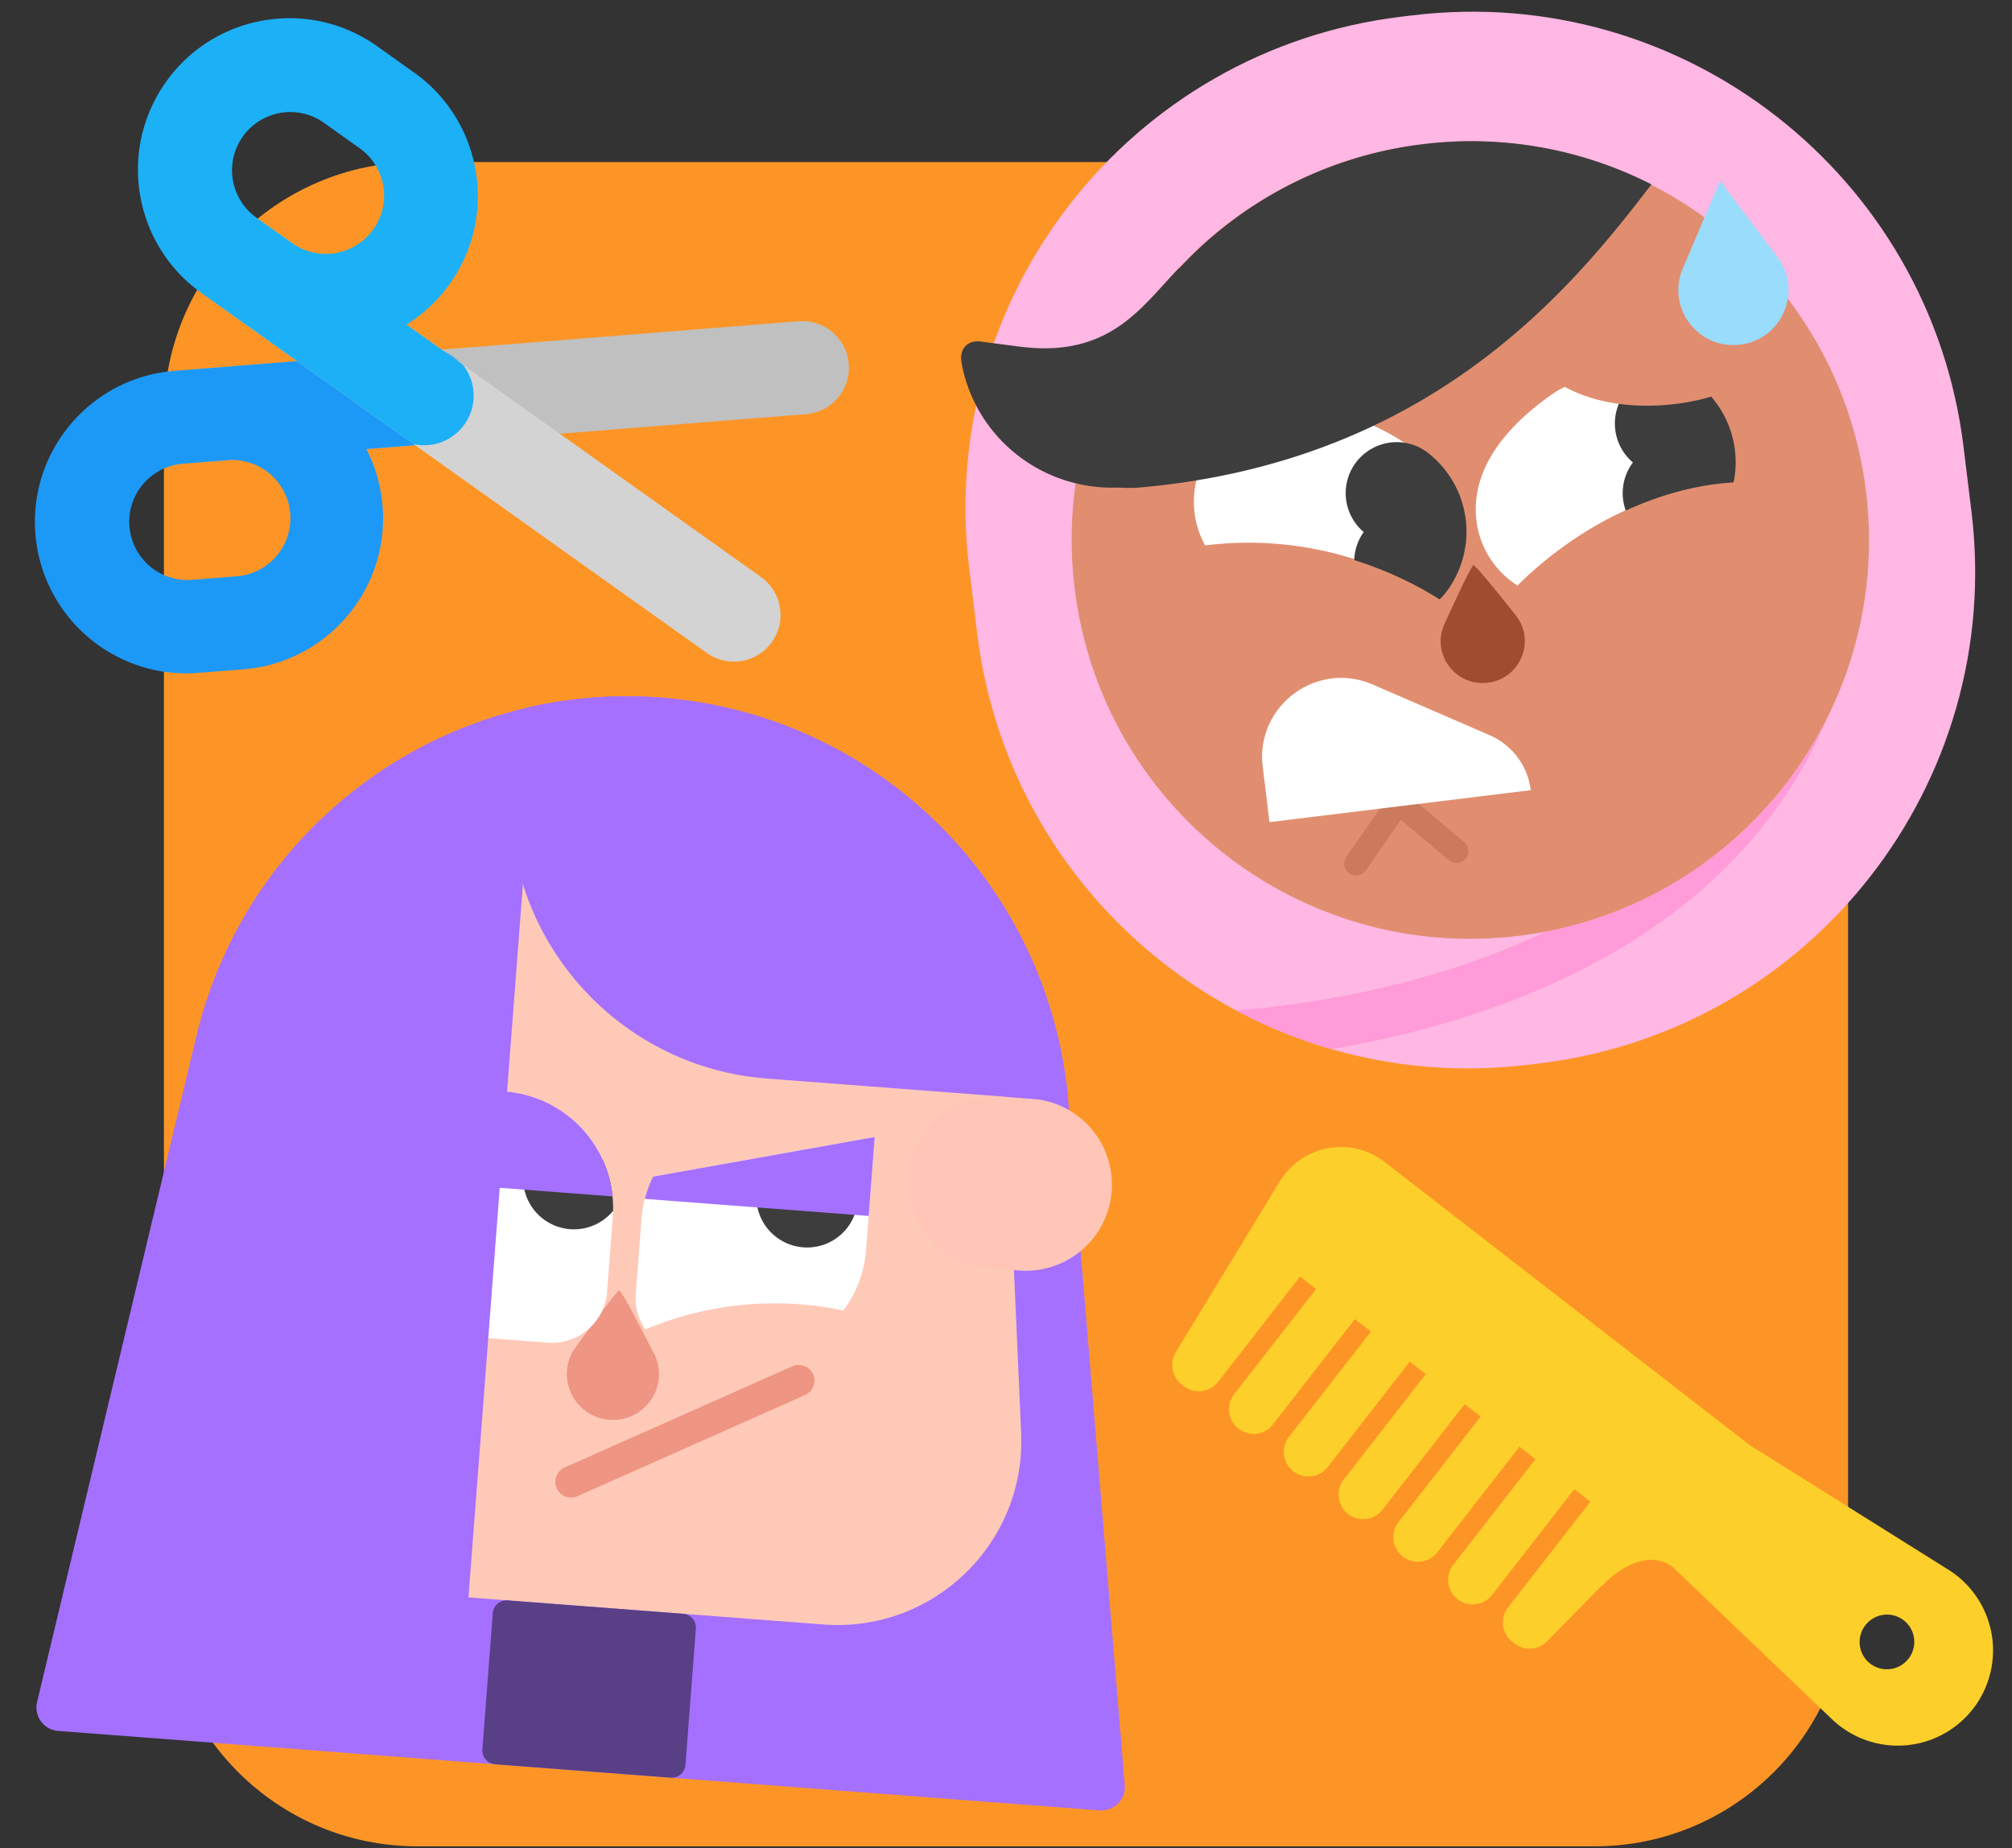
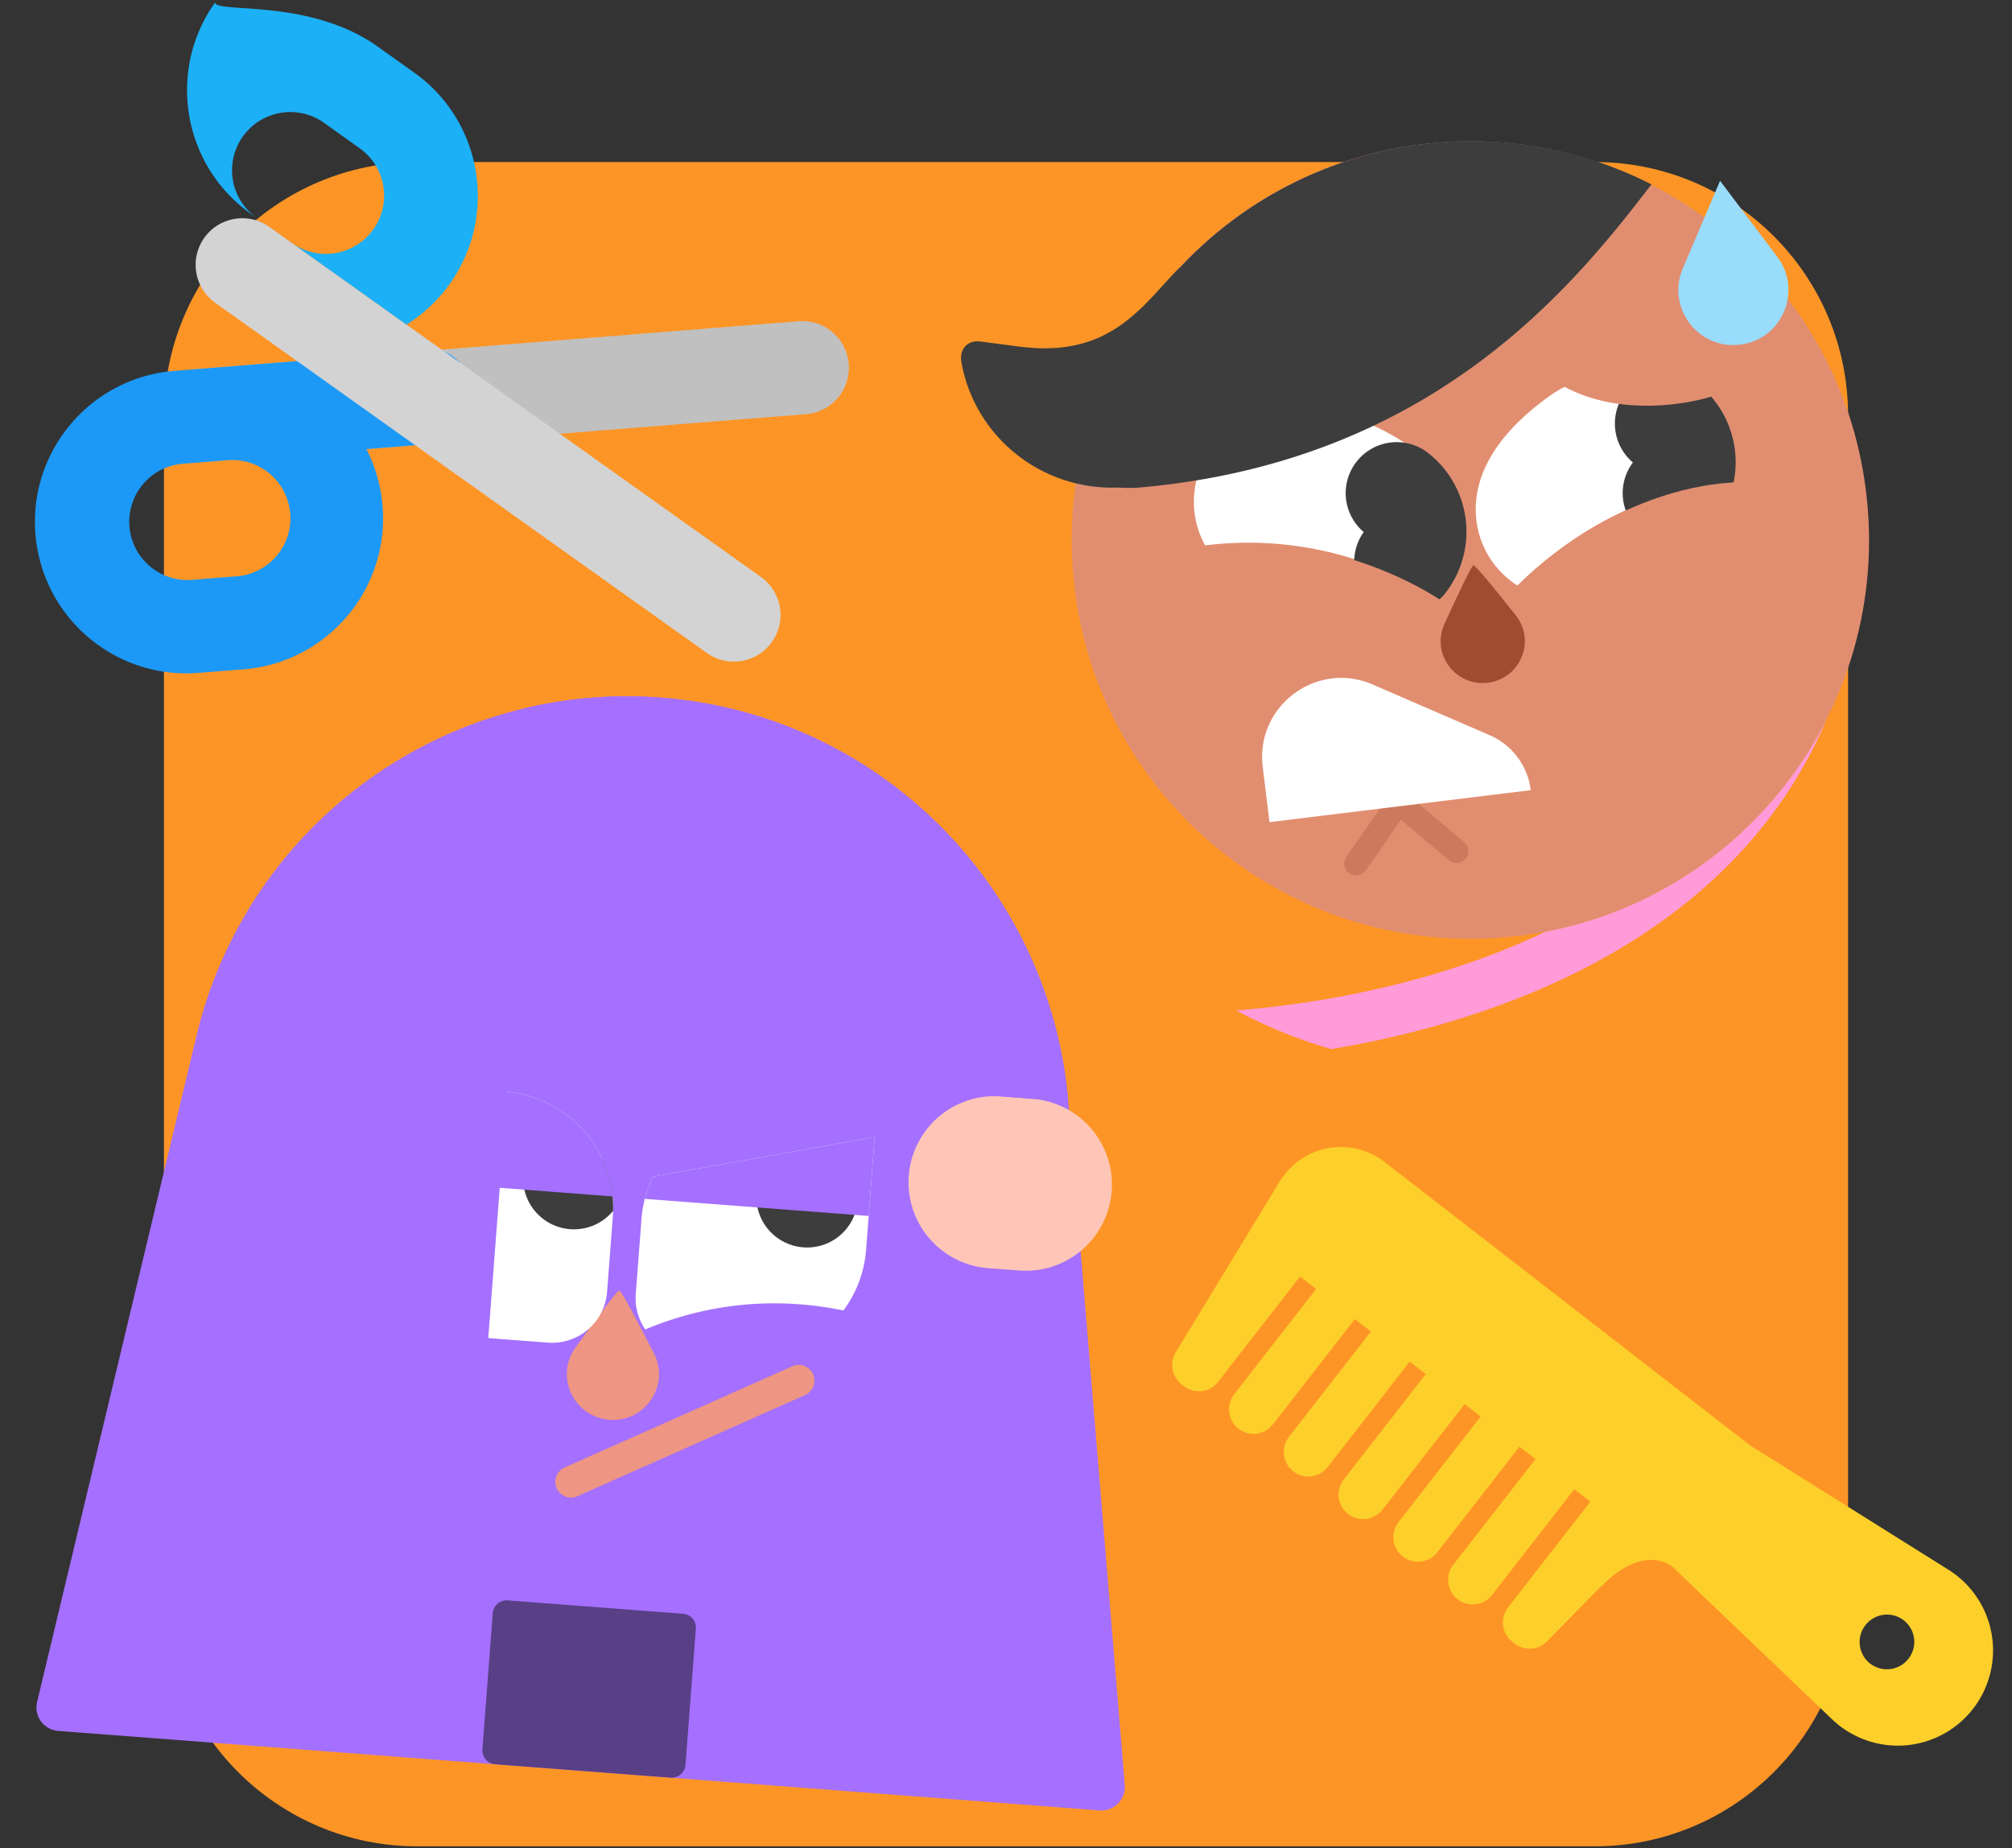
<svg xmlns="http://www.w3.org/2000/svg" viewBox="0 0 135 124" fill="none">
  <rect x="0" y="0" width="135" height="124" fill="#333333" stroke="none" />
  <g clip-path="url(#clip0)">
    <path d="M11 27.871c0-9.388 7.611-17 17-17h79c9.389 0 17 7.612 17 17v79c0 9.389-7.611 17-17 17H28c-9.389 0-17-7.611-17-17v-79z" fill="#FD9526" />
-     <path d="M65.032 38.136C62.804 19.924 75.762 3.355 93.973 1.127l.767-.093c18.211-2.228 34.78 10.73 37.008 28.94l.533 4.357c2.227 18.212-10.73 34.78-28.941 37.008l-.767.094c-18.211 2.228-34.78-10.73-37.008-28.94l-.533-4.357z" fill="#FFB7E3" />
    <path d="M103.706 62.503c-1.057.507-2.129.97-3.208 1.39-6.491 2.538-13.08 3.545-17.56 3.897a33.163 33.163 0 0 0 6.392 2.595c3.784-.636 8.099-1.68 12.393-3.358 8.304-3.246 16.719-8.948 20.883-18.87-3.62 7.253-10.466 12.734-18.9 14.346z" fill="#FF9BD8" />
    <path d="M125.208 32.985c1.794 14.664-8.639 28.005-23.303 29.8-14.665 1.793-28.006-8.64-29.8-23.305-1.794-14.664 8.64-28.005 23.304-29.8 14.664-1.793 28.006 8.64 29.799 23.305z" fill="#E18E70" />
    <path d="M90.89 28.027c4.095 1.561 6.067 3.677 6.778 5.81a6.034 6.034 0 0 1-1.397 6.175 23.497 23.497 0 0 0-15.389-3.423c-.007 0-.014.002-.02.003a6.047 6.047 0 0 1 2.313-8.19c2.636-1.506 6.118-.922 7.716-.375zM116.015 32.291a6.048 6.048 0 0 0-4.219-7.39c-2.922-.826-6.161.58-7.579 1.496-3.598 2.502-5.002 5.03-5.177 7.272a6.033 6.033 0 0 0 2.844 5.656 23.492 23.492 0 0 1 14.11-7.03l.021-.004z" fill="#fff" />
    <path fill-rule="evenodd" clip-rule="evenodd" d="M91.02 30.978a3.421 3.421 0 0 1 4.802-.588 6.704 6.704 0 0 1 1.15 9.412 3.421 3.421 0 0 1-5.47-4.107 3.421 3.421 0 0 1-.483-4.717zM109.081 26.311a3.42 3.42 0 0 1 4.802-.587 6.704 6.704 0 0 1 1.151 9.411 3.42 3.42 0 0 1-5.47-4.107 3.42 3.42 0 0 1-.483-4.717z" fill="#3D3D3D" />
    <path d="M102.879 51.257c-1.599 4.83-9.417 6.587-17.46 3.924-8.043-2.664-13.266-8.739-11.667-13.57 1.6-4.83 9.417-6.587 17.46-3.924 8.043 2.664 13.267 8.739 11.667 13.57z" fill="#E18E70" />
    <path d="M98.056 51.846c2.717 4.303 10.727 4.124 17.891-.4 7.164-4.523 10.769-11.678 8.053-15.981-2.717-4.303-10.727-4.124-17.891.4-7.164 4.524-10.77 11.679-8.053 15.981z" fill="#E18E70" />
    <path d="M98.865 37.923c.127-.016 1.467 1.628 2.838 3.358 1.365 1.72.306 4.257-1.874 4.523-2.18.267-3.82-1.94-2.91-3.938.914-2.01 1.819-3.928 1.946-3.943z" fill="#9E4D31" />
    <path opacity=".5" fill-rule="evenodd" clip-rule="evenodd" d="M93.742 53.04a.797.797 0 0 1 .618.182l3.878 3.27a.797.797 0 1 1-1.027 1.219l-3.21-2.707-2.344 3.375a.797.797 0 1 1-1.308-.91l2.843-4.093a.797.797 0 0 1 .55-.335z" fill="#B9674B" />
    <path d="M102.709 53.013l-17.53 2.145-.454-3.713c-.498-4.075 3.616-7.15 7.383-5.519l7.841 3.396a4.637 4.637 0 0 1 2.76 3.691z" fill="#fff" />
    <path fill-rule="evenodd" clip-rule="evenodd" d="M110.375 27.219c-1.706-.014-3.726-.323-5.543-1.35-1.634-.919-2.925-2.334-3.651-4.025a2.137 2.137 0 1 1 3.928-1.689c.344.8.977 1.513 1.82 1.987l.006.003c.973.55 2.203.787 3.476.797 1.244.01 2.372-.197 3.042-.39.857-.286 1.6-.591 2.243-.908a2.139 2.139 0 0 1 1.889 3.836 22.157 22.157 0 0 1-2.889 1.163c-1.041.308-2.605.59-4.321.576z" fill="#E18E70" />
    <path d="M76.469 32.707c19.657-1.728 29.12-13.526 34.338-20.338a26.621 26.621 0 0 0-15.351-2.694 26.641 26.641 0 0 0-16.27 8.26c-.082.063-.16.134-.237.214-.29.302-.576.617-.867.937-2.063 2.271-4.346 4.785-9.435 4.194a15.796 15.796 0 0 0-.278-.03l-2.548-.334c-.897-.128-1.468.5-1.31 1.393.757 4.293 4.234 7.677 8.656 8.306.63.09 1.255.12 1.872.095.496.034.983.036 1.43-.003z" fill="#3D3D3D" />
    <path d="M115.412 12.13l3.846 5.109c1.709 2.27.32 5.54-2.501 5.884-2.821.345-4.957-2.492-3.846-5.108l2.501-5.884z" fill="#9ADCFB" />
    <path d="M54.079 27.788a3.127 3.127 0 0 0-.496-6.235L13.23 24.761a3.127 3.127 0 0 0 .496 6.235l40.354-3.208z" fill="silver" />
    <path fill-rule="evenodd" clip-rule="evenodd" d="M78.888 90.727l7-11.502c.036-.058.075-.112.118-.163.059-.087.12-.172.186-.256l.005-.006a4.784 4.784 0 0 1 6.706-.843l24.513 19.007 13.324 8.353a6.39 6.39 0 1 1-7.81 10.035l-10.711-10.234c-1.671-1.207-3.694.209-4.598 1.152a.787.787 0 0 1-.202.164l-3.614 3.684a1.644 1.644 0 0 1-2.183.146l-.146-.114a1.643 1.643 0 0 1-.288-2.307l5.521-7.095-1.077-.835-5.519 7.093a1.644 1.644 0 0 1-2.308.288l-.005-.004a1.645 1.645 0 0 1-.288-2.308l5.516-7.088-1.076-.834-5.514 7.086a1.645 1.645 0 0 1-2.308.288l-.005-.004a1.645 1.645 0 0 1-.288-2.308l5.51-7.082-1.075-.834-5.51 7.08a1.646 1.646 0 0 1-2.308.288l-.005-.004a1.645 1.645 0 0 1-.287-2.308l5.505-7.075-1.076-.835-5.504 7.073a1.644 1.644 0 0 1-2.308.288l-.005-.004a1.644 1.644 0 0 1-.288-2.308l5.501-7.068-1.076-.835-5.5 7.067a1.644 1.644 0 0 1-2.308.288l-.005-.004a1.644 1.644 0 0 1-.287-2.307l5.496-7.063-1.077-.835-5.494 7.061a1.645 1.645 0 0 1-2.308.288l-.146-.114a1.644 1.644 0 0 1-.394-2.152zm48.85 17.983c.798.62.94 1.773.317 2.573a1.834 1.834 0 0 1-2.573.326 1.834 1.834 0 0 1-.317-2.574 1.833 1.833 0 0 1 2.573-.325z" fill="#FDCF2A" />
    <path fill-rule="evenodd" clip-rule="evenodd" d="M14.743 24.64l-.01.001-3.031.241c-5.595.445-9.77 5.341-9.326 10.937.445 5.595 5.341 9.77 10.937 9.325l3.032-.24c5.595-.445 9.77-5.342 9.325-10.937-.11-1.381-.49-2.675-1.086-3.835l5.009-.398a3.324 3.324 0 0 0-.09-6.267l-14.76 1.173zm.487 6.238a3.907 3.907 0 1 1 .619 7.789l-3.032.24a3.907 3.907 0 0 1-.62-7.788l3.033-.241z" fill="#1C99F6" />
    <path d="M51.058 38.713a3.127 3.127 0 1 1-3.628 5.095L14.455 20.326a3.127 3.127 0 1 1 3.628-5.094l32.975 23.481z" fill="#D3D3D3" />
-     <path fill-rule="evenodd" clip-rule="evenodd" d="M27.274 21.777l3.775 2.689a3.324 3.324 0 0 1-3.295 5.33l-13.299-9.47-.03-.021-.9-.641c-4.573-3.256-5.64-9.602-2.384-14.174C14.397.918 20.743-.15 25.315 3.107l2.477 1.764c4.573 3.256 5.64 9.602 2.384 14.174a10.133 10.133 0 0 1-2.902 2.732zm-7.643-5.445a3.907 3.907 0 0 0 4.532-6.365l-2.477-1.764a3.907 3.907 0 0 0-4.532 6.364l2.477 1.765z" fill="#1CB0F6" />
+     <path fill-rule="evenodd" clip-rule="evenodd" d="M27.274 21.777l3.775 2.689l-13.299-9.47-.03-.021-.9-.641c-4.573-3.256-5.64-9.602-2.384-14.174C14.397.918 20.743-.15 25.315 3.107l2.477 1.764c4.573 3.256 5.64 9.602 2.384 14.174a10.133 10.133 0 0 1-2.902 2.732zm-7.643-5.445a3.907 3.907 0 0 0 4.532-6.365l-2.477-1.764a3.907 3.907 0 0 0-4.532 6.364l2.477 1.765z" fill="#1CB0F6" />
    <path d="M13.177 69.516c3.397-14.197 16.603-23.823 31.158-22.712 14.555 1.11 26.147 12.63 27.35 27.178l3.784 45.78a1.576 1.576 0 0 1-1.69 1.701L3.9 116.129a1.576 1.576 0 0 1-1.412-1.938l10.689-44.675z" fill="#A570FF" />
-     <path d="M17.093 71.88c2.57-12.613 14.128-21.339 26.962-20.36 12.878.984 22.994 11.43 23.565 24.333l.896 20.286c.327 7.395-5.886 13.412-13.267 12.849l-31.075-2.372c-7.404-.565-12.635-7.494-11.152-14.77l4.07-19.967z" fill="#FFC9B7" />
    <path d="M60.977 78.88a5.776 5.776 0 0 1 6.2-5.32l2.094.16a5.776 5.776 0 1 1-.88 11.519l-2.094-.16a5.776 5.776 0 0 1-5.32-6.199z" fill="#FFC6B7" />
    <path d="M35.334 47.486a18.662 18.662 0 0 0-1.033 4.87c-.784 10.265 6.903 19.222 17.168 20.006l20.21 1.542c-1.237-14.511-12.814-25.993-27.343-27.102a29.676 29.676 0 0 0-9.002.684z" fill="#A570FF" />
    <path d="M33.064 108.229a.932.932 0 0 1 1-.858l11.77.898a.932.932 0 0 1 .857 1l-.697 9.138a.932.932 0 0 1-1 .858l-11.77-.898a.932.932 0 0 1-.857-1l.697-9.138z" fill="#593F86" />
    <path d="M43.818 78.939l14.872-2.656-.577 7.558a7.809 7.809 0 0 1-1.523 4.08 22.566 22.566 0 0 0-2.903-.411 22.276 22.276 0 0 0-10.389 1.685 3.687 3.687 0 0 1-.64-2.379l.383-5.019a7.825 7.825 0 0 1 .777-2.858z" fill="#fff" />
    <path d="M41.554 86.583c.14.01 1.224 2.065 2.324 4.216 1.095 2.142-.588 4.637-2.986 4.454-2.398-.183-3.683-2.905-2.276-4.855 1.414-1.96 2.798-3.825 2.938-3.815z" fill="#EE9583" />
    <path d="M41.117 81.65a7.846 7.846 0 0 0-7.225-8.42l-6.34-.484a.98.98 0 0 0-1.052.904l-.59 7.732a7.845 7.845 0 0 0 7.226 8.42l3.625.277a3.702 3.702 0 0 0 3.973-3.41l.383-5.019z" fill="#fff" />
    <path d="M40.437 77.804l-5.218-.398-.107 1.4a3.408 3.408 0 0 0 6.026 2.432 7.8 7.8 0 0 0-.701-3.434z" fill="#3D3D3D" />
    <path d="M26.082 79.121l15.02 1.147a7.848 7.848 0 0 0-7.21-7.038l-6.34-.484a.98.98 0 0 0-1.052.904l-.418 5.471z" fill="#A570FF" />
    <path d="M50.864 78.6l-.106 1.401a3.408 3.408 0 1 0 6.796.519l.107-1.401-6.797-.519z" fill="#3D3D3D" />
    <path d="M43.82 78.938l14.871-2.655-.404 5.297-15.02-1.147c.135-.522.32-1.022.552-1.495zM13.98 77.091a26.255 26.255 0 0 1 6.278-15.127l5.648-6.562 4.991-3.306 4.793-.687-4.496 58.902-19.635-1.498 2.422-31.722z" fill="#A570FF" />
    <path fill-rule="evenodd" clip-rule="evenodd" d="M54.556 92.2a1.056 1.056 0 0 1-.536 1.394l-15.247 6.776a1.056 1.056 0 1 1-.858-1.929l15.248-6.776a1.056 1.056 0 0 1 1.393.535z" fill="#EE9583" />
  </g>
  <defs>
    <clipPath id="clip0">
      <path fill="#fff" d="M0 0h135v124H0z" />
    </clipPath>
  </defs>
</svg>